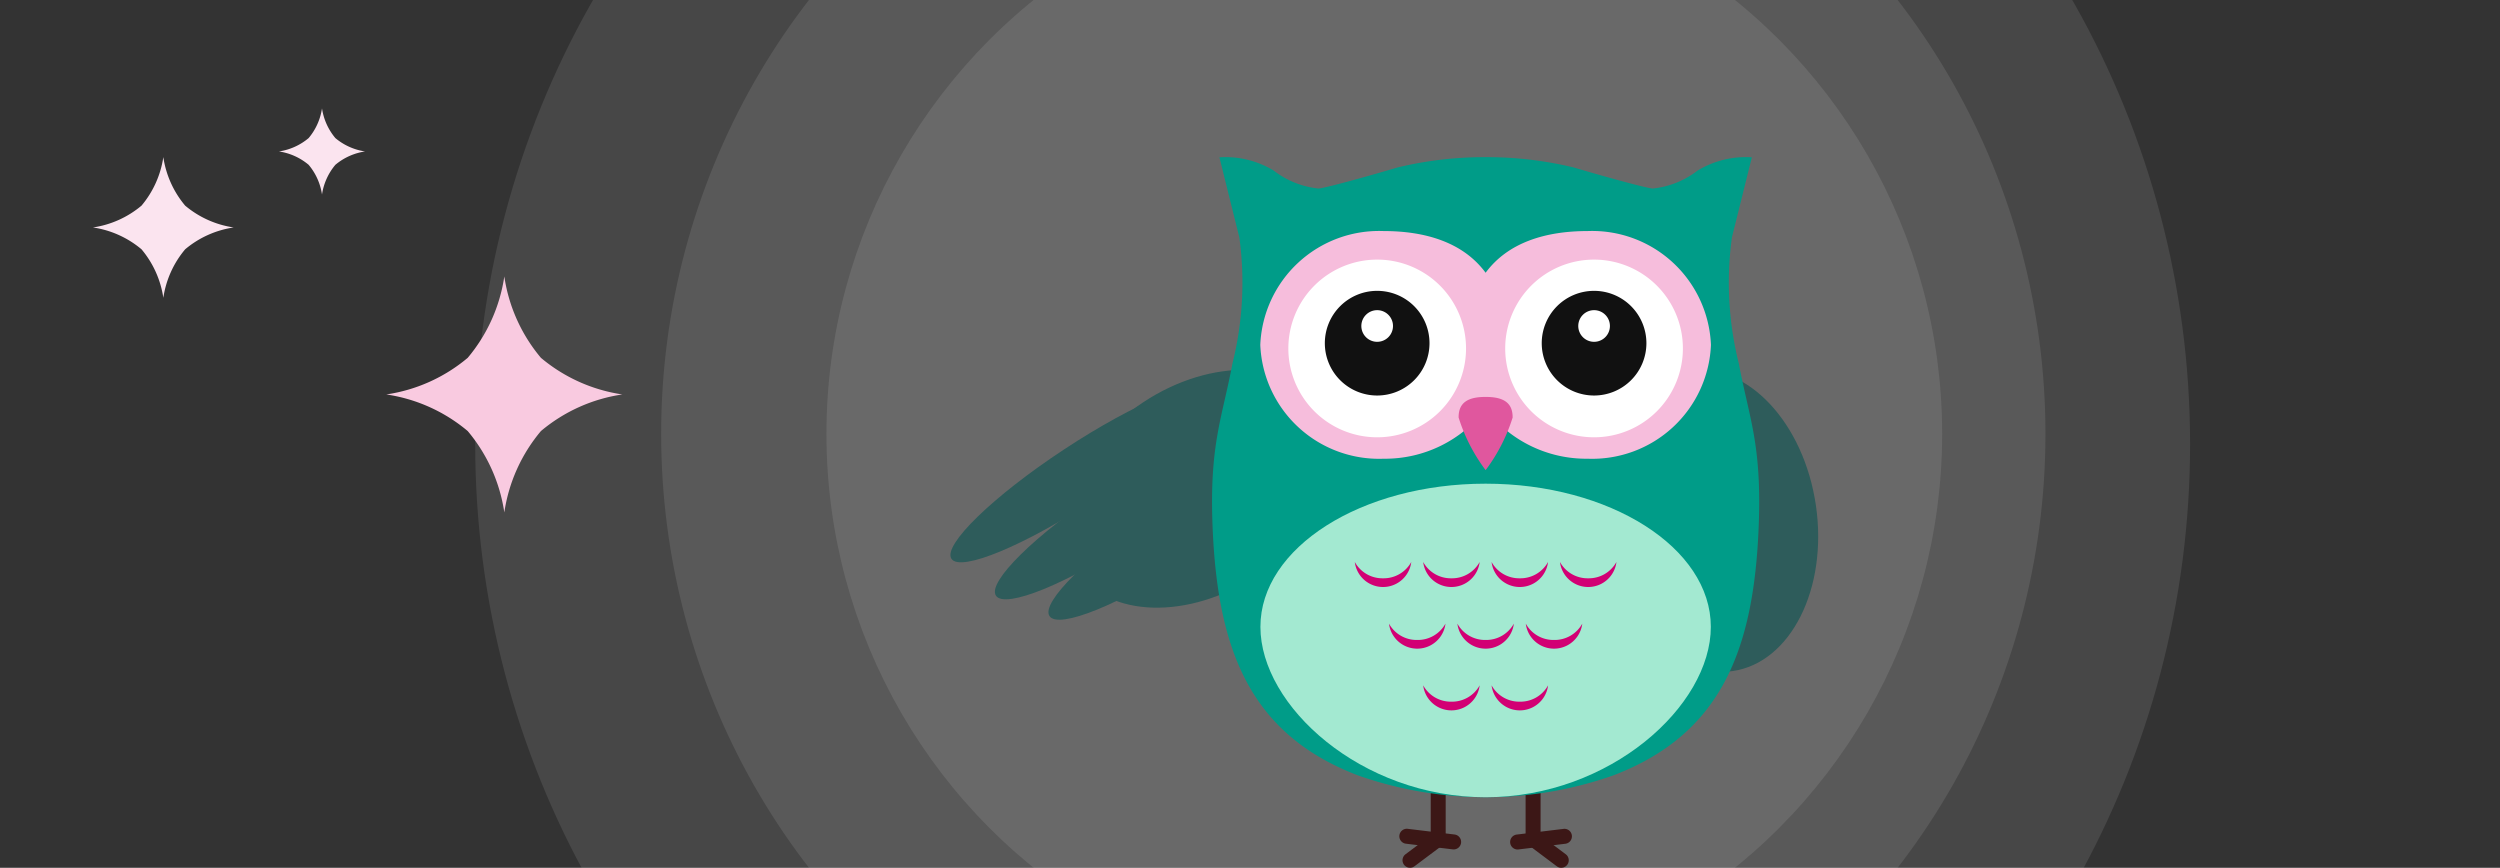
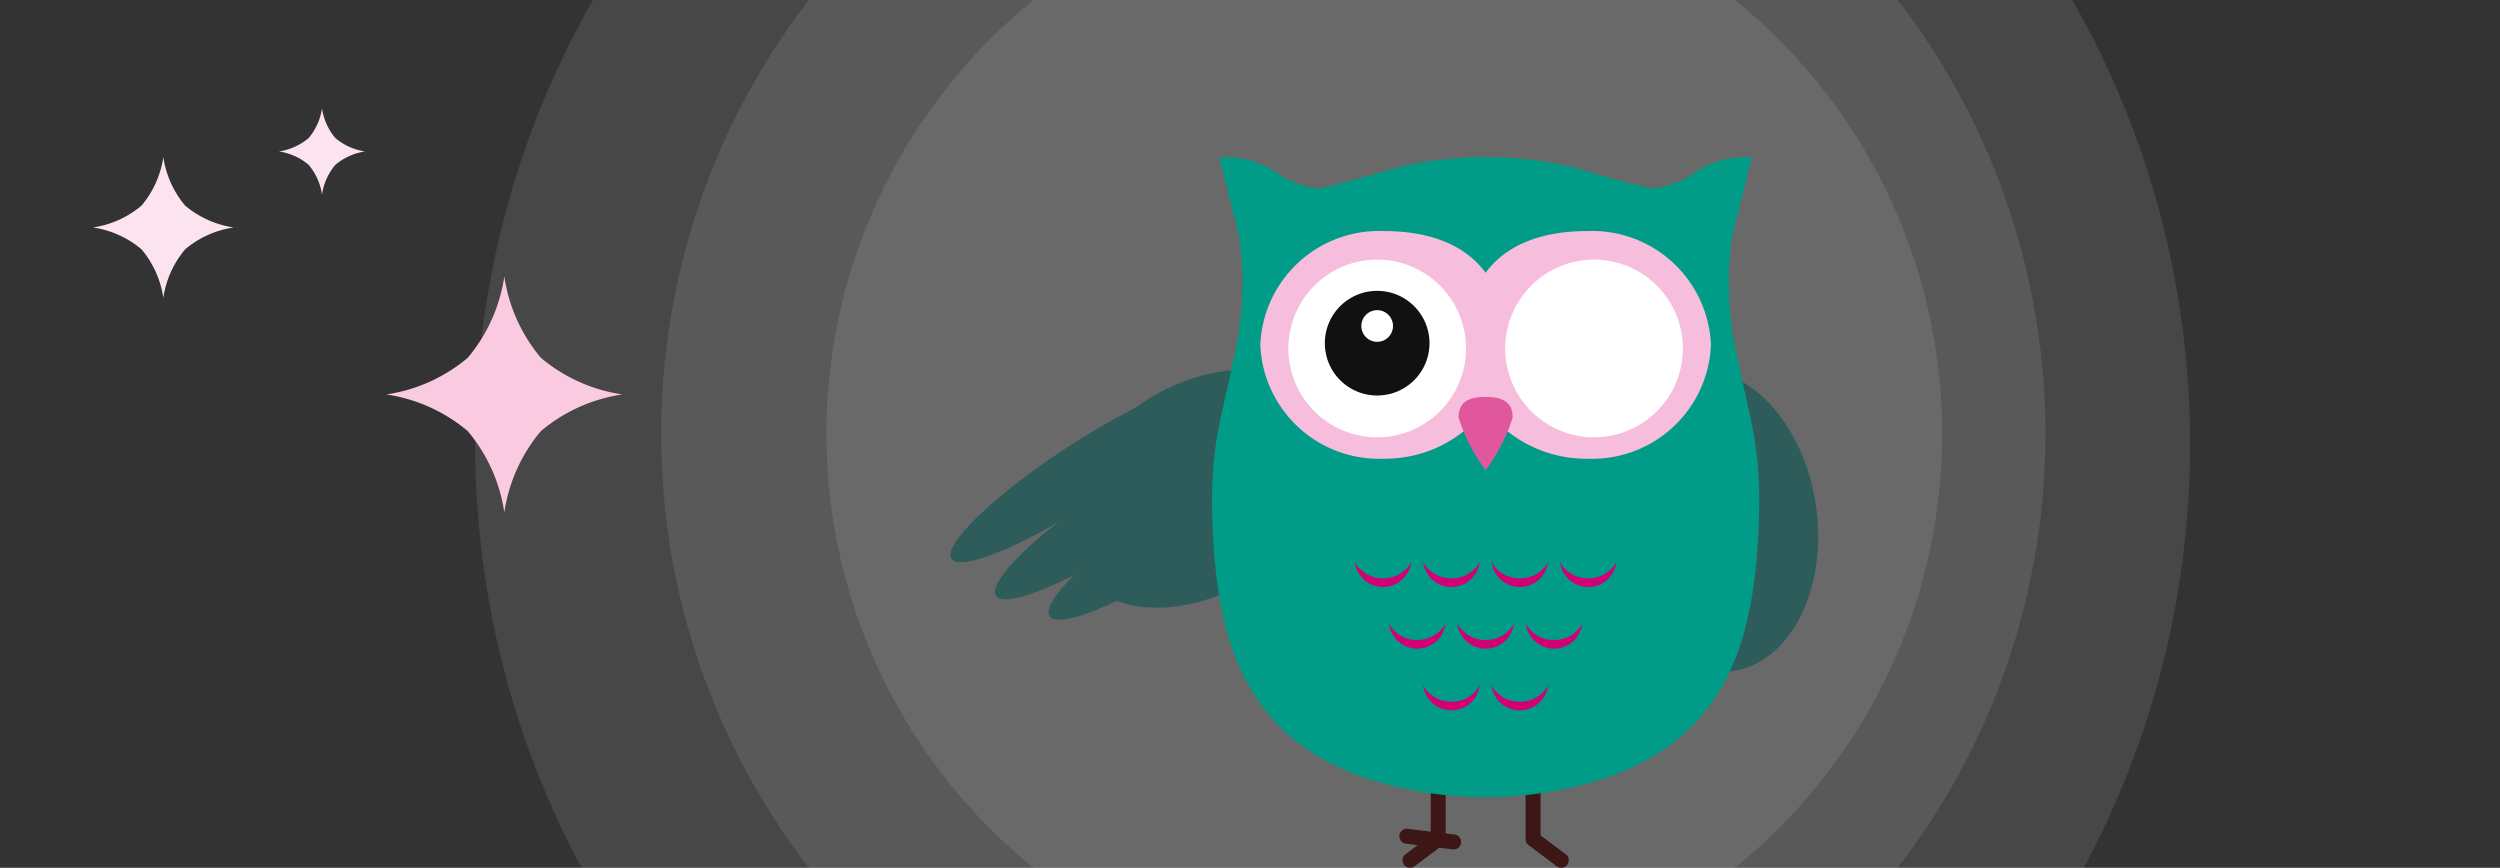
<svg xmlns="http://www.w3.org/2000/svg" width="121" height="42" viewBox="0 0 121 42">
  <rect x="0" y="0" width="121" height="42" fill="#333333" stroke="none" />
  <defs>
    <clipPath id="clip-path">
      <rect id="Rechteck_4933" data-name="Rechteck 4933" width="121" height="42" transform="translate(-46)" fill="#fff" stroke="#707070" stroke-width="1" />
    </clipPath>
    <clipPath id="clip-path-2">
      <rect id="Rechteck_4932" data-name="Rechteck 4932" width="42" height="34.395" fill="none" />
    </clipPath>
  </defs>
  <g id="Gruppe_maskieren_4092" data-name="Gruppe maskieren 4092" transform="translate(46)" clip-path="url(#clip-path)">
    <ellipse id="Ellipse_709" data-name="Ellipse 709" cx="41.5" cy="42.5" rx="41.5" ry="42.5" transform="translate(-23 -21)" fill="#fff" opacity="0.1" />
    <circle id="Ellipse_707" data-name="Ellipse 707" cx="27" cy="27" r="27" transform="translate(-6 -6)" fill="#fff" opacity="0.1" />
    <ellipse id="Ellipse_708" data-name="Ellipse 708" cx="33.5" cy="34" rx="33.5" ry="34" transform="translate(-14 -13)" fill="#fff" opacity="0.1" />
    <g id="Gruppe_9278" data-name="Gruppe 9278" transform="translate(0 7.605)">
      <g id="Gruppe_9277" data-name="Gruppe 9277" clip-path="url(#clip-path-2)">
        <path id="Pfad_20286" data-name="Pfad 20286" d="M42.463,88.161c1.524,2.314,5.442,2.423,8.751.243s4.757-5.822,3.233-8.136S49,77.845,45.7,80.025s-4.756,5.822-3.233,8.136" transform="translate(-36.364 -68.163)" fill="#2e5c5b" />
        <path id="Pfad_20287" data-name="Pfad 20287" d="M.05,92.67c.432.656,3.573-.65,7.015-2.917s5.882-4.637,5.45-5.293-3.573.65-7.015,2.917S-.382,92.014.05,92.67" transform="translate(0 -73.229)" fill="#2e5c5b" />
        <path id="Pfad_20288" data-name="Pfad 20288" d="M16.455,108.331c.432.656,3.465-.579,6.774-2.759s5.642-4.478,5.21-5.134-3.465.579-6.774,2.759-5.642,4.478-5.21,5.134" transform="translate(-14.251 -87.105)" fill="#2e5c5b" />
        <path id="Pfad_20289" data-name="Pfad 20289" d="M36.208,115.864c.432.656,3.465-.579,6.774-2.759s5.642-4.478,5.21-5.134-3.465.579-6.774,2.759-5.642,4.478-5.21,5.134" transform="translate(-31.412 -93.65)" fill="#2e5c5b" />
        <path id="Pfad_20290" data-name="Pfad 20290" d="M213.864,218.014a.363.363,0,0,0,.218-.653l-1.219-.914v-4.73a.363.363,0,1,0-.725,0v4.912a.363.363,0,0,0,.145.29l1.365,1.023a.361.361,0,0,0,.217.073" transform="translate(-184.299 -183.619)" fill="#3c1716" />
-         <path id="Pfad_20291" data-name="Pfad 20291" d="M206.784,248.742l.044,0,2.251-.273a.363.363,0,1,0-.087-.72l-2.251.273a.363.363,0,0,0,.043.723" transform="translate(-179.334 -215.234)" fill="#3c1716" />
        <path id="Pfad_20292" data-name="Pfad 20292" d="M167.106,218.014a.361.361,0,0,0,.217-.073l1.365-1.023a.363.363,0,0,0,.145-.29v-4.912a.363.363,0,1,0-.725,0v4.73l-1.219.914a.363.363,0,0,0,.218.653" transform="translate(-144.862 -183.619)" fill="#3c1716" />
        <path id="Pfad_20293" data-name="Pfad 20293" d="M168.319,248.743a.363.363,0,0,0,.043-.723l-2.251-.273a.363.363,0,1,0-.087.72l2.251.273.044,0" transform="translate(-143.96 -215.235)" fill="#3c1716" />
        <path id="Pfad_20294" data-name="Pfad 20294" d="M247.168,93.037c2.808-.407,4.612-3.991,4.031-8.007s-3.329-6.941-6.136-6.535-4.612,3.991-4.031,8.007,3.329,6.941,6.136,6.535" transform="translate(-209.307 -68.162)" fill="#2e5c5b" />
        <path id="Pfad_20295" data-name="Pfad 20295" d="M97.489,9.987a16.1,16.1,0,0,0,.333-6.1C97.489,2.554,96.858.01,96.858.01a4.5,4.5,0,0,1,2.628.643,4.264,4.264,0,0,0,2.169.868c.252-.011,2.045-.492,3.822-1.019a17.939,17.939,0,0,1,4.15-.5h.231a17.94,17.94,0,0,1,4.15.5c1.777.527,3.57,1.008,3.822,1.019A4.264,4.264,0,0,0,120,.653,4.5,4.5,0,0,1,122.627.01s-.631,2.544-.964,3.876a16.1,16.1,0,0,0,.333,6.1c.5,2.662,1.119,3.907.963,7.882-.236,6.011-1.827,10.057-7.021,12.051a18.6,18.6,0,0,1-12.391,0c-5.194-1.994-6.784-6.039-7.021-12.051-.156-3.974.464-5.219.963-7.882" transform="translate(-83.838 -0.001)" fill="#009c88" />
-         <path id="Pfad_20296" data-name="Pfad 20296" d="M114.336,127.375c0,3.827,4.88,8.247,10.9,8.247s10.9-4.42,10.9-8.247-4.88-6.929-10.9-6.929-10.9,3.1-10.9,6.929" transform="translate(-99.332 -104.641)" fill="#a3e9d1" />
        <path id="Pfad_20297" data-name="Pfad 20297" d="M120.263,27.269c2.053,0,3.863.562,4.937,2.018,1.074-1.456,2.884-2.018,4.937-2.018a5.753,5.753,0,0,1,5.969,5.51,5.753,5.753,0,0,1-5.969,5.509,6.112,6.112,0,0,1-4.937-2.413,6.112,6.112,0,0,1-4.937,2.413,5.753,5.753,0,0,1-5.969-5.509,5.753,5.753,0,0,1,5.969-5.51" transform="translate(-99.296 -23.691)" fill="#f6bddc" />
        <path id="Pfad_20298" data-name="Pfad 20298" d="M133.231,42.092a4.3,4.3,0,1,1-4.3-4.3,4.3,4.3,0,0,1,4.3,4.3" transform="translate(-108.275 -32.832)" fill="#fff" />
        <path id="Pfad_20299" data-name="Pfad 20299" d="M143.166,51.851a2.533,2.533,0,1,1-2.533-2.533,2.533,2.533,0,0,1,2.533,2.533" transform="translate(-119.978 -42.846)" fill="#111" />
        <path id="Pfad_20300" data-name="Pfad 20300" d="M153.1,57.212a.766.766,0,1,1-.766-.766.766.766,0,0,1,.766.766" transform="translate(-131.679 -49.039)" fill="#fff" />
        <path id="Pfad_20301" data-name="Pfad 20301" d="M188.748,88.444h.014c.812,0,1.31.25,1.3,1a8.454,8.454,0,0,1-1.3,2.535l-.007-.011-.007.011a8.454,8.454,0,0,1-1.3-2.535c-.011-.749.487-1,1.3-1" transform="translate(-162.851 -76.838)" fill="#e0579e" />
        <path id="Pfad_20302" data-name="Pfad 20302" d="M226.191,150.116a1.527,1.527,0,0,0,1.367-.79,1.377,1.377,0,0,1-2.734,0,1.527,1.527,0,0,0,1.367.79" transform="translate(-195.322 -129.731)" fill="#d20074" />
        <path id="Pfad_20303" data-name="Pfad 20303" d="M200.965,150.116a1.527,1.527,0,0,0,1.367-.79,1.377,1.377,0,0,1-2.734,0,1.527,1.527,0,0,0,1.367.79" transform="translate(-173.406 -129.731)" fill="#d20074" />
        <path id="Pfad_20304" data-name="Pfad 20304" d="M175.741,150.116a1.527,1.527,0,0,0,1.367-.79,1.377,1.377,0,0,1-2.734,0,1.527,1.527,0,0,0,1.367.79" transform="translate(-151.492 -129.731)" fill="#d20074" />
        <path id="Pfad_20305" data-name="Pfad 20305" d="M150.517,150.116a1.527,1.527,0,0,0,1.367-.79,1.377,1.377,0,0,1-2.734,0,1.527,1.527,0,0,0,1.367.79" transform="translate(-129.578 -129.731)" fill="#d20074" />
        <path id="Pfad_20306" data-name="Pfad 20306" d="M213.58,172.857a1.527,1.527,0,0,0,1.367-.79,1.377,1.377,0,0,1-2.734,0,1.527,1.527,0,0,0,1.367.79" transform="translate(-184.365 -149.488)" fill="#d20074" />
        <path id="Pfad_20307" data-name="Pfad 20307" d="M188.354,172.857a1.527,1.527,0,0,0,1.367-.79,1.377,1.377,0,0,1-2.734,0,1.527,1.527,0,0,0,1.367.79" transform="translate(-162.45 -149.488)" fill="#d20074" />
        <path id="Pfad_20308" data-name="Pfad 20308" d="M163.13,172.857a1.527,1.527,0,0,0,1.367-.79,1.377,1.377,0,0,1-2.734,0,1.527,1.527,0,0,0,1.367.79" transform="translate(-140.536 -149.488)" fill="#d20074" />
        <path id="Pfad_20309" data-name="Pfad 20309" d="M200.968,195.6a1.527,1.527,0,0,0,1.367-.79,1.377,1.377,0,0,1-2.734,0,1.527,1.527,0,0,0,1.367.79" transform="translate(-173.408 -169.244)" fill="#d20074" />
        <path id="Pfad_20310" data-name="Pfad 20310" d="M175.742,195.6a1.527,1.527,0,0,0,1.367-.79,1.377,1.377,0,0,1-2.734,0,1.527,1.527,0,0,0,1.367.79" transform="translate(-151.493 -169.244)" fill="#d20074" />
        <path id="Pfad_20311" data-name="Pfad 20311" d="M204.63,42.092a4.3,4.3,0,1,0,4.3-4.3,4.3,4.3,0,0,0-4.3,4.3" transform="translate(-177.778 -32.832)" fill="#fff" />
-         <path id="Pfad_20312" data-name="Pfad 20312" d="M218.1,51.851a2.533,2.533,0,1,0,2.533-2.533,2.533,2.533,0,0,0-2.533,2.533" transform="translate(-189.48 -42.846)" fill="#111" />
        <path id="Pfad_20313" data-name="Pfad 20313" d="M231.57,57.212a.766.766,0,1,0,.766-.766.766.766,0,0,0-.766.766" transform="translate(-201.182 -49.039)" fill="#fff" />
      </g>
    </g>
    <path id="Pfad_22873" data-name="Pfad 22873" d="M5.711,0A7.914,7.914,0,0,0,7.483,3.939a7.914,7.914,0,0,0,3.939,1.772A7.914,7.914,0,0,0,7.483,7.483a7.914,7.914,0,0,0-1.772,3.939A7.914,7.914,0,0,0,3.939,7.483,7.914,7.914,0,0,0,0,5.711,7.914,7.914,0,0,0,3.939,3.939,7.914,7.914,0,0,0,5.711,0Z" transform="translate(-27.302 13.38)" fill="#f9cae0" />
    <path id="Pfad_22874" data-name="Pfad 22874" d="M3.405,0A4.718,4.718,0,0,0,4.462,2.349,4.718,4.718,0,0,0,6.81,3.405,4.718,4.718,0,0,0,4.462,4.462,4.718,4.718,0,0,0,3.405,6.81,4.718,4.718,0,0,0,2.349,4.462,4.718,4.718,0,0,0,0,3.405,4.718,4.718,0,0,0,2.349,2.349,4.718,4.718,0,0,0,3.405,0Z" transform="translate(-41.5 7.604)" fill="#fbe4ef" />
    <path id="Pfad_22875" data-name="Pfad 22875" d="M2.085,0a2.889,2.889,0,0,0,.647,1.438,2.889,2.889,0,0,0,1.438.647,2.889,2.889,0,0,0-1.438.647A2.889,2.889,0,0,0,2.085,4.17a2.889,2.889,0,0,0-.647-1.438A2.889,2.889,0,0,0,0,2.085a2.889,2.889,0,0,0,1.438-.647A2.889,2.889,0,0,0,2.085,0Z" transform="translate(-32.5 5.245)" fill="#fbe4ef" />
  </g>
</svg>